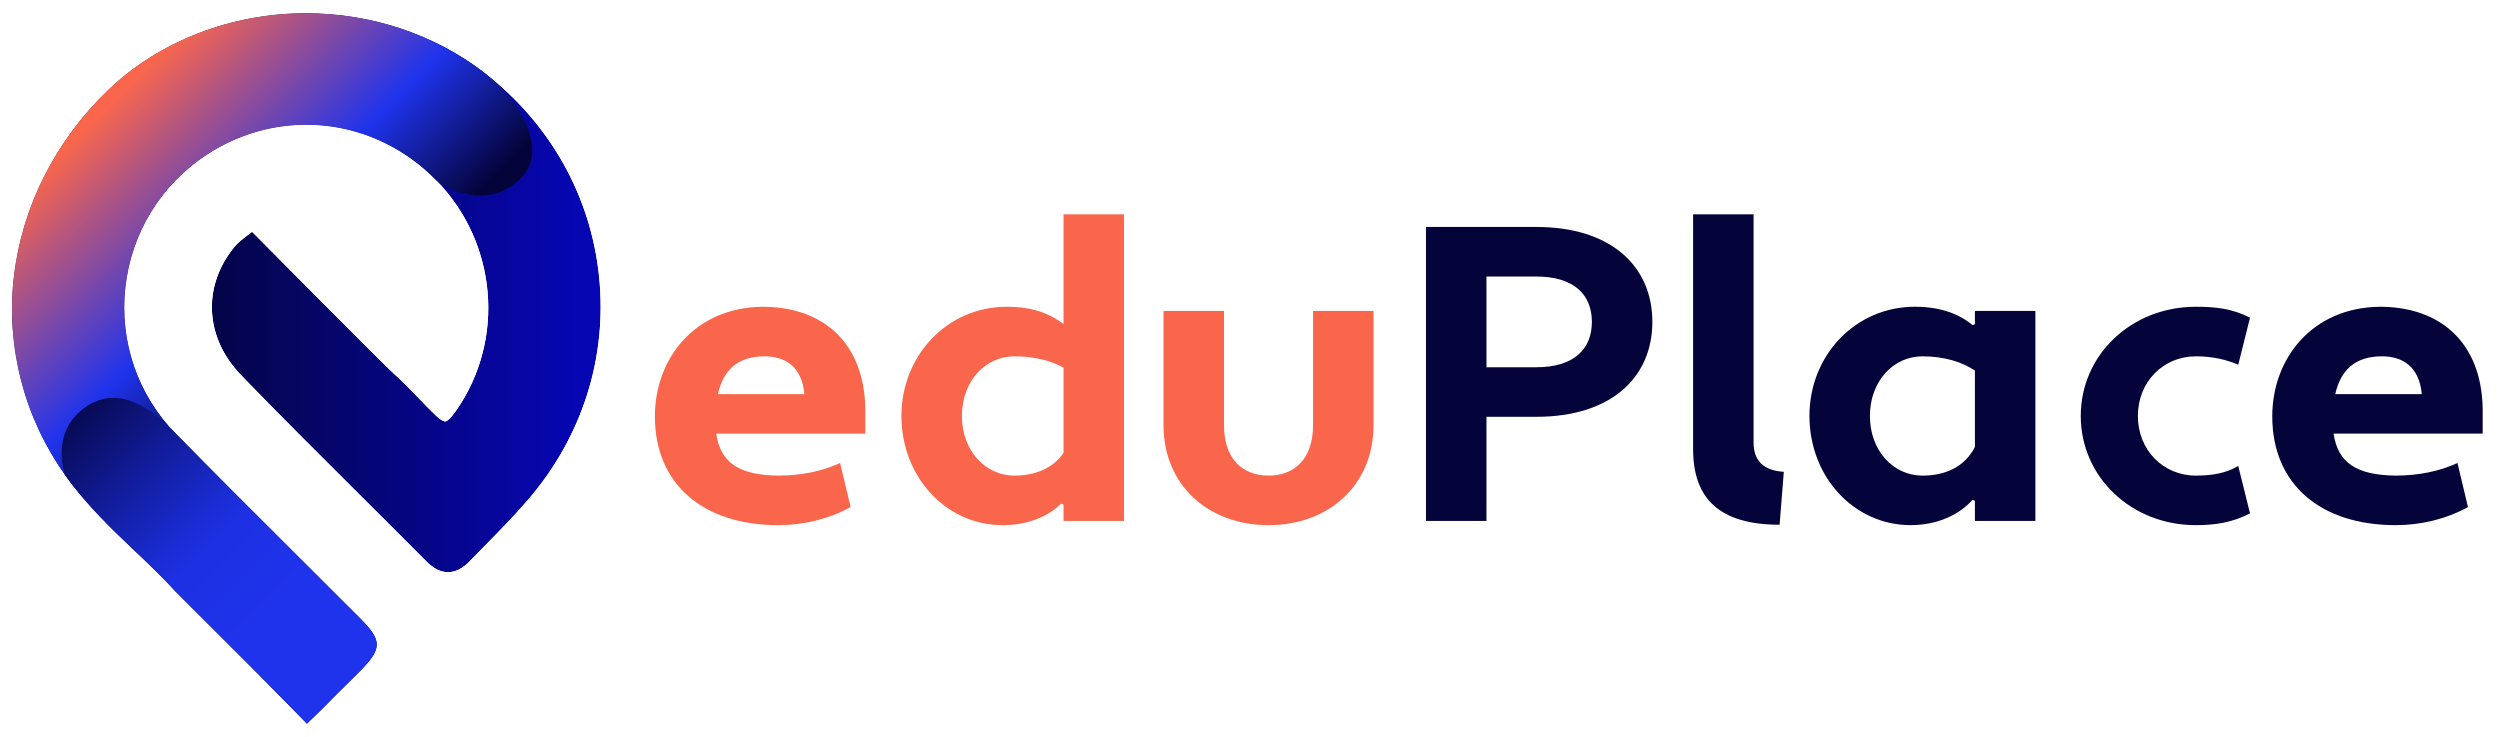
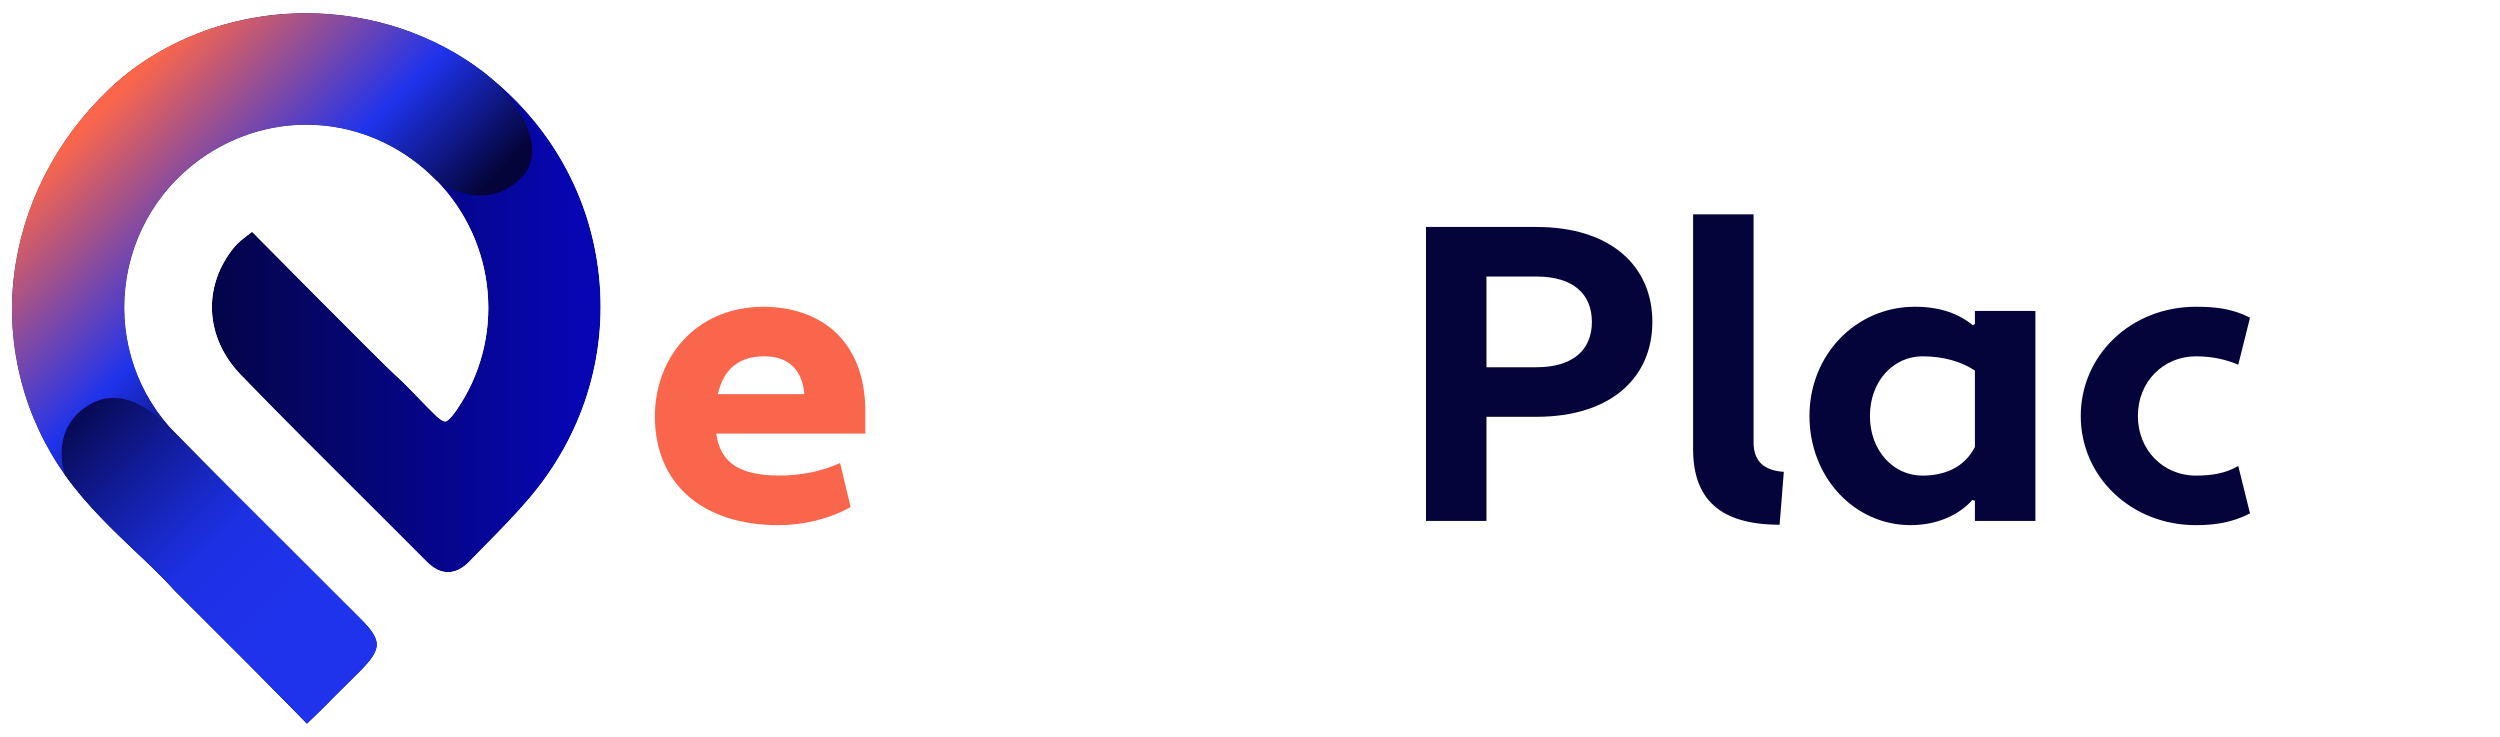
<svg xmlns="http://www.w3.org/2000/svg" xmlns:xlink="http://www.w3.org/1999/xlink" id="Capa_1" viewBox="0 0 1896.78 559.04">
  <defs>
    <clipPath id="clippath">
      <path d="M232.83,548.97s-10.2-10.46-15.54-15.91c-18.36-18.73-36.62-36.95-57.77-58.03-8.5-8.47-17.36-17.31-26.74-26.69l-.29-.3c-8.26-9.31-18.29-18.81-28.92-28.88-17.82-16.88-38.01-36.01-54.14-58.64-31.17-43.73-45.01-97.13-38.97-150.37,6.02-53.1,31.53-103.58,71.83-142.14l4.82,5.04-4.82-5.04C120.82,31.16,175.42,10.02,232.1,10.01h.01c49.6,0,97.64,16,135.29,45.06,49.9,38.52,80.85,93.51,87.15,154.85,6.29,61.24-12.75,121.24-53.63,168.93-10.64,12.42-22.16,24.13-33.3,35.45-3.78,3.85-7.57,7.7-11.33,11.58-5.32,5.5-10.63,8.18-16.23,8.22-5.66.12-11.06-2.64-16.56-8.17-16.46-16.57-33.3-33.34-49.59-49.55-30.04-29.9-61.11-60.83-91.09-91.84-27.62-28.57-29.48-67.8-4.62-97.62,2.45-2.94,7.27-6.65,8.21-7.37l4.87-3.7,4.3,4.35c.94.95,94.47,95.44,103.73,103.75,6.49,5.82,12.56,12.13,18.43,18.23,4.06,4.22,8.26,8.59,12.5,12.67,4.93,4.76,7.09,4.96,7.63,4.91,1.01-.1,3.45-1.35,8.47-8.62,37.23-53.8,30.8-127.1-15.3-174.3-46.69-47.81-118.18-55.9-173.83-19.67-34.91,22.73-57.54,59.52-62.09,100.94-4.51,41.12,9.45,81.59,38.31,111.05,30.22,30.85,61.35,61.85,91.45,91.83,16.11,16.04,32.22,32.09,48.27,48.19,16.78,16.82,16.77,22.79-.05,39.9-3.67,3.73-7.44,7.44-11.09,11.03-4.4,4.32-8.95,8.79-13.28,13.27-5.02,5.19-15.92,15.57-15.92,15.57Z" style="fill:none; stroke-width:0px;" />
    </clipPath>
    <linearGradient id="Degradado_sin_nombre_13" x1="-2879.5" y1="1082.86" x2="-2876.84" y2="1082.86" gradientTransform="translate(468036.44 176281.28) scale(162.54 -162.54)" gradientUnits="userSpaceOnUse">
      <stop offset="0" stop-color="#fff" />
      <stop offset=".28" stop-color="#fff" />
      <stop offset="1" stop-color="#e6e6e6" />
    </linearGradient>
    <mask id="mask" x="-25.12" y="-11.07" width="520.52" height="578.98" maskUnits="userSpaceOnUse">
      <rect x="-7.29" y="6.76" width="484.85" height="543.31" style="fill:url(#Degradado_sin_nombre_13); stroke-width:0px;" />
    </mask>
    <linearGradient id="Degradado_sin_nombre_12" x1="-2879.5" y1="1082.86" x2="-2876.84" y2="1082.86" gradientTransform="translate(468036.48 176281.3) scale(162.54 -162.54)" gradientUnits="userSpaceOnUse">
      <stop offset="0" stop-color="#04043a" />
      <stop offset=".28" stop-color="#04043a" />
      <stop offset="1" stop-color="#0606b3" />
    </linearGradient>
    <linearGradient id="Degradado_sin_nombre_12-2" x1="-25.12" y1="278.41" x2="495.4" y2="278.41" gradientTransform="matrix(1,0,0,1,0,0)" xlink:href="#Degradado_sin_nombre_12" />
    <linearGradient id="Degradado_sin_nombre_2" x1="-.62" y1="2.63" x2="306.6" y2="307.85" gradientUnits="userSpaceOnUse">
      <stop offset="0" stop-color="#f9664c" />
      <stop offset=".26" stop-color="#f9664c" />
      <stop offset=".61" stop-color="#1f33ec" />
      <stop offset=".83" stop-color="#04043a" />
    </linearGradient>
    <linearGradient id="Degradado_sin_nombre_8" x1="9.77" y1="266.72" x2="209.19" y2="464.85" gradientUnits="userSpaceOnUse">
      <stop offset=".17" stop-color="#04043a" />
      <stop offset=".17" stop-color="#04043c" />
      <stop offset=".45" stop-color="#111b95" />
      <stop offset=".65" stop-color="#192acc" />
      <stop offset=".74" stop-color="#1d30e2" />
      <stop offset="1" stop-color="#1f33ec" />
    </linearGradient>
  </defs>
  <path d="M656.52,309.86v19.12h-113.12c3.19,21.99,17.21,31.55,47.16,31.86,16.89,0,33.14-3.19,46.84-9.56l7.97,33.46c-16.89,9.24-36.01,13.7-54.81,13.7-57.36,0-93.68-31.23-93.68-82.53,0-43.65,29.95-82.53,81.57-83.17,45.57,0,77.11,26.77,78.07,77.11ZM544.67,299.02h65.64c-1.91-20.71-14.34-28.68-30.27-28.68-20.07,0-31.23,10.2-35.37,28.68Z" style="fill:#f9664c; stroke-width:0px;" />
-   <path d="M806.92,245.81v-83.17h45.89v232.61h-45.89v-12.43l-1.91-.64c-9.56,9.56-25.17,16.25-44.29,16.25-43.02,0-76.79-36.64-76.79-82.85s35.05-82.85,79.98-82.85c18.8,0,31.87,4.78,43.02,13.06ZM806.92,343.63v-64.69c-9.56-5.42-22.62-8.6-37.28-8.6-21.99,0-39.83,18.8-39.83,45.25s17.84,45.25,39.83,45.25c14.66,0,28.68-4.78,37.28-17.21Z" style="fill:#f9664c; stroke-width:0px;" />
-   <path d="M1042.09,322.6c0,45.89-34.41,75.84-79.66,75.84s-79.66-29.95-79.66-75.84v-86.67h45.89v86.67c0,25.81,14.34,38.24,33.78,38.24s33.78-12.43,33.78-38.24v-86.67h45.88v86.67Z" style="fill:#f9664c; stroke-width:0px;" />
  <path d="M1081.92,172.2h83.8c56.72,0,87.95,29.95,87.95,72.02s-31.23,72.01-87.95,72.01h-37.92v79.02h-45.89v-223.05ZM1127.8,209.8v68.83h37.92c28.36,0,42.06-13.7,42.06-34.41s-13.7-34.41-42.06-34.41h-37.92Z" style="fill:#04043a; stroke-width:0px;" />
  <path d="M1350.22,398.12c-45.25,0-65.64-19.44-65.64-57.36v-178.12h45.88v173.03c0,14.66,8.29,21.35,22.94,22.31l-3.19,40.15Z" style="fill:#04043a; stroke-width:0px;" />
  <path d="M1496.8,246.77l1.59-.96v-9.88h45.89v159.32h-45.89v-15.3l-1.91-.64c-9.88,11.15-26.45,19.12-46.84,19.12-43.02,0-76.79-36.64-76.79-82.85s35.05-82.85,79.98-82.85c20.08,0,33.78,5.74,43.97,14.02ZM1498.39,339.17v-57.99c-9.88-6.69-23.58-10.83-39.83-10.83-21.99,0-39.83,18.8-39.83,45.25s17.84,45.25,39.83,45.25c16.25,0,31.55-5.74,39.83-21.67Z" style="fill:#04043a; stroke-width:0px;" />
  <path d="M1666.01,360.84c11.79,0,22.62-1.59,32.18-7.33l8.92,36.01c-13.7,7.01-26.45,8.92-41.11,8.92-49.07,0-87.31-36.64-87.31-82.85s38.24-82.85,87.31-82.85c14.66,0,27.4,1.27,41.11,8.29l-8.92,35.69c-8.29-3.5-18.48-6.37-32.18-6.37-24.54,0-43.97,19.12-43.97,45.25s19.44,45.25,43.97,45.25Z" style="fill:#04043a; stroke-width:0px;" />
-   <path d="M1883.64,309.86v19.12h-113.12c3.19,21.99,17.21,31.55,47.16,31.86,16.89,0,33.14-3.19,46.84-9.56l7.97,33.46c-16.89,9.24-36.01,13.7-54.81,13.7-57.36,0-93.68-31.23-93.68-82.53,0-43.65,29.95-82.53,81.57-83.17,45.57,0,77.11,26.77,78.07,77.11ZM1771.8,299.02h65.64c-1.91-20.71-14.34-28.68-30.27-28.68-20.07,0-31.23,10.2-35.37,28.68Z" style="fill:#04043a; stroke-width:0px;" />
  <g style="clip-path:url(#clippath);">
    <g style="mask:url(#mask);">
      <rect x="-7.29" y="6.76" width="484.85" height="543.31" style="fill:url(#Degradado_sin_nombre_12); stroke:url(#Degradado_sin_nombre_12-2); stroke-miterlimit:10; stroke-width:35.67px;" />
    </g>
    <path d="M233.3,541.15c-5.44,0-10.67-2.65-16.01-8.09-18.36-18.73-36.62-36.95-57.77-58.03-8.5-8.47-17.36-17.31-26.74-26.69l-.29-.3c-8.26-9.31-18.29-18.81-28.92-28.88-17.82-16.88-38.01-36.01-54.14-58.64-31.17-43.73-45.01-97.13-38.97-150.37,6.02-53.1,31.53-103.58,71.83-142.14l4.82,5.04-4.82-5.04C120.82,31.16,175.42,10.02,232.1,10.01h.01c49.6,0,97.64,16,135.29,45.06,49.9,38.52,80.85,93.51,87.15,154.85,6.29,61.24-12.75,121.24-53.63,168.93-10.64,12.42-22.16,24.13-33.3,35.45-3.78,3.85-7.57,7.7-11.33,11.58-5.32,5.5-10.63,8.18-16.23,8.22-5.66.12-11.06-2.64-16.56-8.17-16.46-16.57-33.3-33.34-49.59-49.55-30.04-29.9-61.11-60.83-91.09-91.84-27.62-28.57-29.48-67.8-4.62-97.62,2.45-2.94,7.27-6.65,8.21-7.37l4.87-3.7,4.3,4.35c.94.95,94.47,95.44,103.73,103.75,6.49,5.82,12.56,12.13,18.43,18.23,4.06,4.22,8.26,8.59,12.5,12.67,4.93,4.76,7.09,4.96,7.63,4.91,1.01-.1,3.45-1.35,8.47-8.62,37.23-53.8,30.8-127.1-15.3-174.3-46.69-47.81-118.18-55.9-173.83-19.67-34.91,22.73-57.54,59.52-62.09,100.94-4.51,41.12,9.45,81.59,38.31,111.05,30.22,30.85,61.35,61.85,91.45,91.83,16.11,16.04,32.22,32.09,48.27,48.19,16.78,16.82,16.77,22.79-.05,39.9-3.67,3.73-7.44,7.44-11.09,11.03-4.4,4.32-8.95,8.79-13.28,13.27-5.02,5.19-10.05,7.73-15.39,7.75h-.06Z" style="fill:none; stroke-width:0px;" />
-     <path d="M142.78,438.62c9.32,9.32,18.13,18.11,26.58,26.53,21.18,21.12,39.48,39.36,57.89,58.15,2.47,2.52,4.62,3.91,6.05,3.91h0c1.32,0,3.24-1.24,5.41-3.49,4.45-4.61,9.07-9.15,13.54-13.53,3.61-3.54,7.34-7.21,10.92-10.85,2.51-2.55,8.38-8.52,8.57-10.29-.2-1.71-5.98-7.51-8.45-9.99-16.04-16.09-32.14-32.12-48.24-48.15-30.13-30.01-61.29-61.05-91.57-91.95-31.8-32.46-47.18-77.05-42.21-122.33,5-45.59,29.92-86.09,68.35-111.11,29.49-19.2,64.8-27.62,99.42-23.71,34.61,3.91,67.28,20,92,45.32,50.75,51.97,57.81,132.71,16.79,191.99-4.91,7.09-10.56,13.77-18.57,14.56-7.84.76-14.42-4.63-18.7-8.75-4.42-4.27-8.71-8.73-12.86-13.04-5.69-5.92-11.58-12.04-17.69-17.52-8.47-7.6-80.7-80.46-99.83-99.77-.53.49-.97.94-1.26,1.29-20.37,24.44-18.83,55.45,3.93,78.99,29.89,30.91,60.91,61.79,90.9,91.65,16.3,16.23,33.16,33.01,49.65,49.61,1.84,1.85,4.46,4.05,6.55,4.05h.02c2.04-.01,4.55-2.17,6.3-3.97,3.78-3.91,7.59-7.78,11.4-11.66,10.97-11.16,22.32-22.7,32.65-34.75,38.37-44.77,56.25-101.03,50.35-158.43-5.91-57.5-34.96-109.08-81.8-145.24-35.22-27.18-80.24-42.16-126.77-42.16h-.01c-53.13,0-104.21,19.73-140.16,54.13h0C53.99,114.4,29.98,161.86,24.33,211.73c-5.65,49.81,7.31,99.78,36.47,140.7,15.34,21.53,34.17,39.36,52.37,56.61,10.79,10.22,20.99,19.88,29.62,29.59Z" style="fill:none; stroke-width:0px;" />
    <path d="M232.83,548.97s-10.2-10.46-15.54-15.91c-18.36-18.73-36.62-36.95-57.77-58.03-8.5-8.47-17.36-17.31-26.74-26.69l-.29-.3c-8.26-9.31-18.29-18.81-28.92-28.88-17.82-16.88-38.01-36.01-54.14-58.64-31.17-43.73-45.01-97.13-38.97-150.37,6.02-53.1,31.53-103.58,71.83-142.14h0C120.82,31.16,175.42,10.02,232.1,10.01h.01c49.6,0,97.64,16,135.29,45.06,49.9,38.52,80.85,93.51,87.15,154.85,6.29,61.24-12.75,121.24-53.63,168.93-10.64,12.42-22.16,24.13-33.3,35.45-3.78,3.85-7.57,7.7-11.33,11.58-5.32,5.5-10.63,8.18-16.23,8.22-5.66.12-11.06-2.64-16.56-8.17-16.46-16.57-33.3-33.34-49.59-49.55-30.04-29.9-61.11-60.83-91.09-91.84-27.62-28.57-29.48-67.8-4.62-97.62,2.45-2.94,7.27-6.65,8.21-7.37l4.87-3.7,4.3,4.35c.94.95,94.47,95.44,103.73,103.75,6.49,5.82,12.56,12.13,18.43,18.23,4.06,4.22,8.26,8.59,12.5,12.67,4.93,4.76,7.09,4.96,7.63,4.91,1.01-.1,3.45-1.35,8.47-8.62,37.23-53.8,30.8-127.1-15.3-174.3-46.69-47.81-118.18-55.9-173.83-19.67-34.91,22.73-57.54,59.52-62.09,100.94-4.51,41.12,9.45,81.59,38.31,111.05,30.22,30.85,61.35,61.85,91.45,91.83,16.11,16.04,32.22,32.09,48.27,48.19,16.78,16.82,16.77,22.79-.05,39.9-3.67,3.73-7.44,7.44-11.09,11.03-4.4,4.32-8.95,8.79-13.28,13.27-5.02,5.19-15.92,15.57-15.92,15.57Z" style="fill:none; stroke-width:0px;" />
  </g>
  <path d="M232.83,548.97s-10.35-10.61-15.54-15.91c-18.36-18.73-36.62-36.95-57.77-58.03-8.5-8.47-17.36-17.31-26.74-26.69l-.29-.3c-8.26-9.31-18.29-18.81-28.92-28.88-17.82-16.88-38.01-36.01-54.14-58.64-31.17-43.73-45.01-97.13-38.97-150.37,6.02-53.1,31.53-103.58,71.83-142.14h0C120.82,31.16,175.42,10.02,232.1,10.01h.01c49.6,0,97.64,16,135.29,45.06,27.16,20.97,50,59.63,26.8,81.24-28.83,26.84-63.14.55-63.14.55-46.69-47.81-118.18-55.9-173.83-19.67-34.91,22.73-57.54,59.52-62.09,100.94-4.51,41.12,9.45,81.59,38.31,111.05,30.22,30.85,61.35,61.85,91.45,91.83,16.11,16.04,32.22,32.09,48.27,48.19,16.78,16.82,16.77,22.79-.05,39.9-3.67,3.73-7.44,7.44-11.09,11.03-4.4,4.32-8.95,8.79-13.28,13.27-4.88,5.05-15.92,15.57-15.92,15.57Z" style="fill:url(#Degradado_sin_nombre_2); stroke-width:0px;" />
  <path d="M232.93,549.03s-10.36-10.62-15.56-15.92c-18.38-18.75-36.66-36.99-57.84-58.1-8.51-8.48-17.38-17.33-26.77-26.72l-.29-.3c-8.27-9.32-18.31-18.83-28.95-28.91-17.84-16.9-38.05-36.05-54.19-58.7,0,0-11.6-31.52,14.42-50.68,27.8-20.46,54.63,3.96,69.67,19.31,30.26,30.88,61.42,61.92,91.55,91.93,16.13,16.06,32.25,32.12,48.32,48.24,16.8,16.84,16.79,22.82-.05,39.94-3.67,3.74-7.45,7.45-11.11,11.04-4.41,4.33-8.96,8.8-13.29,13.28-4.89,5.06-15.94,15.58-15.94,15.58Z" style="fill:url(#Degradado_sin_nombre_8); stroke-width:0px;" />
</svg>